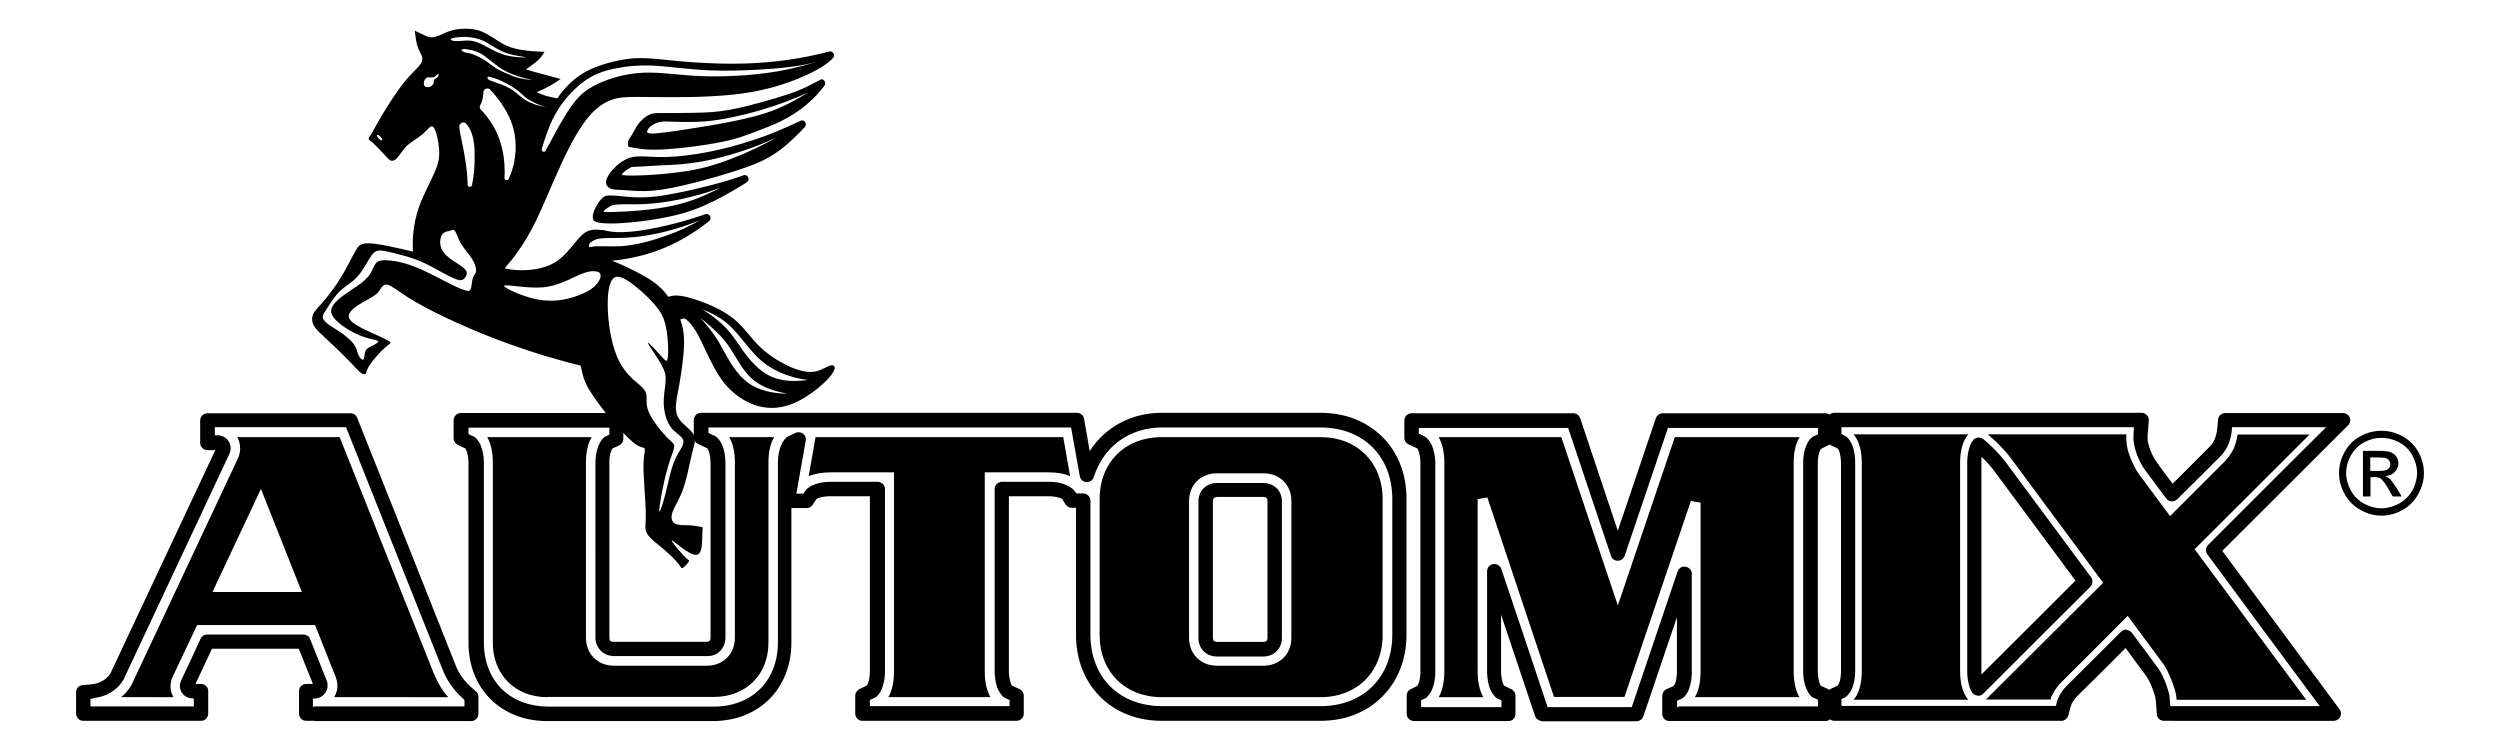
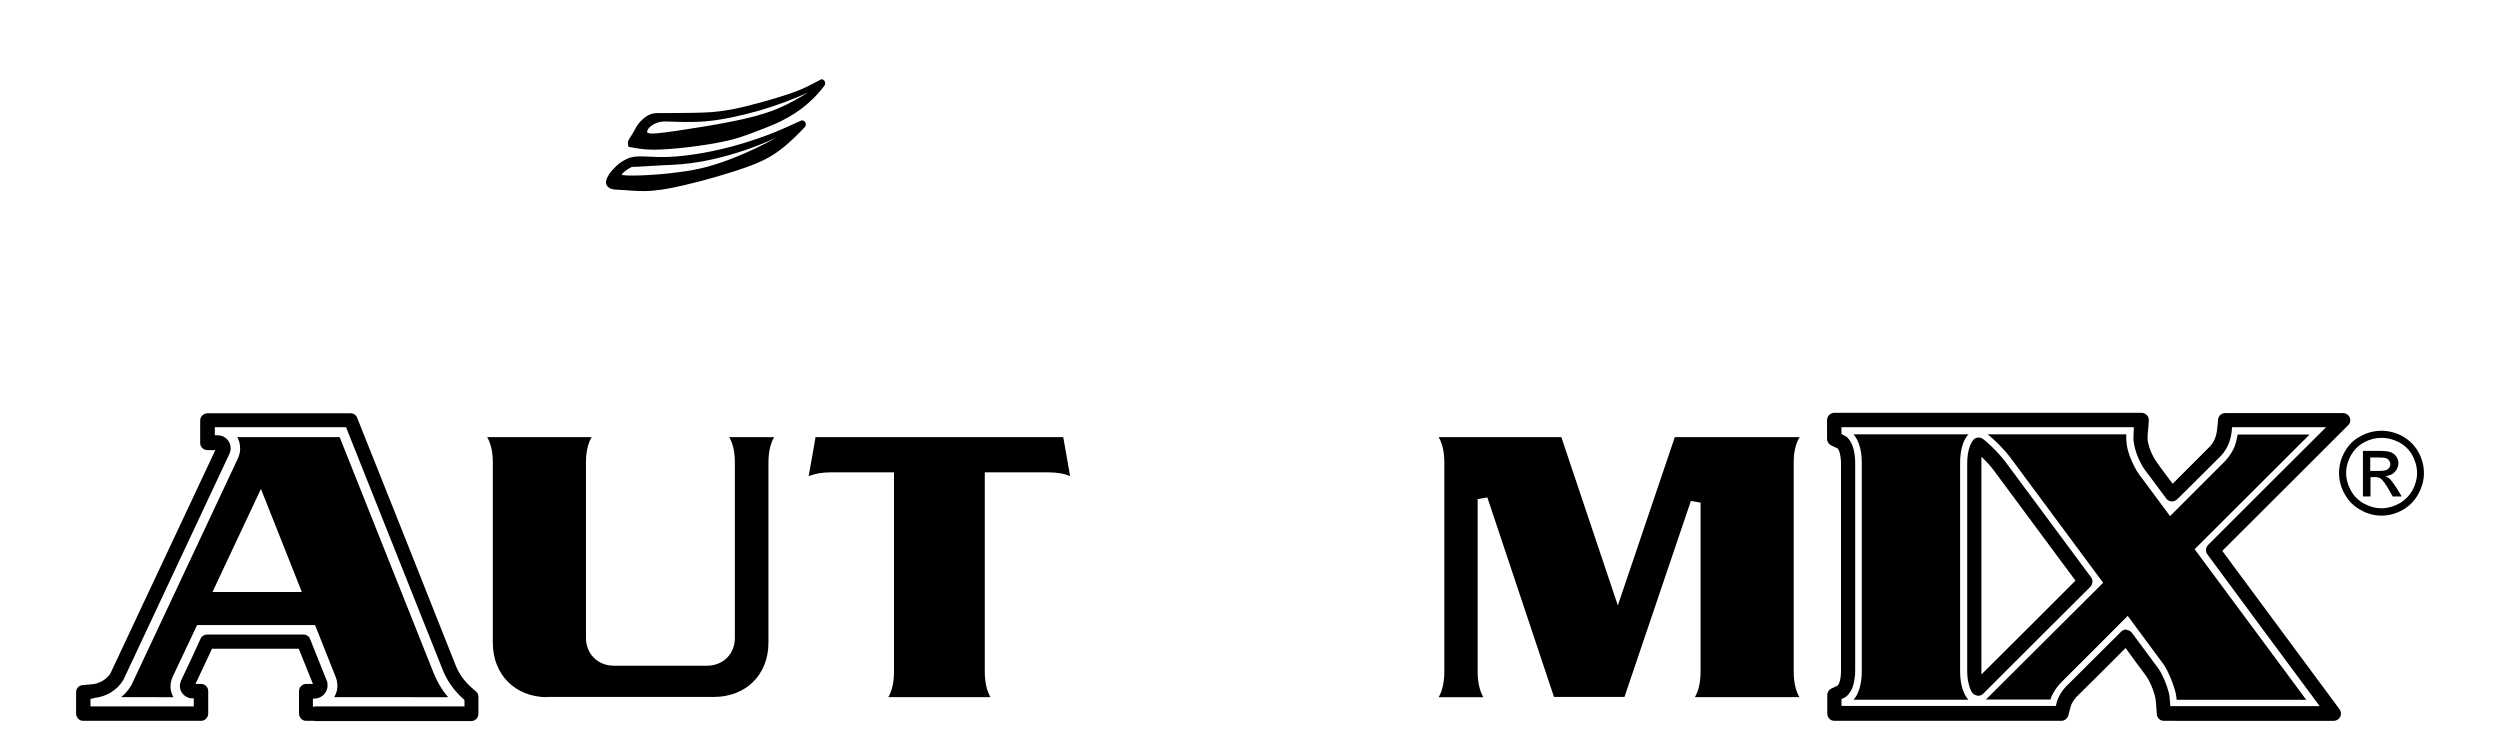
<svg xmlns="http://www.w3.org/2000/svg" version="1.1" id="Layer_1" x="0px" y="0px" width="200px" height="60px" viewBox="0 0 200 60" enable-background="new 0 0 200 60" xml:space="preserve">
  <g>
    <g>
      <path d="M173.943,57.665h-0.832c-0.303,0-0.549-0.228-0.567-0.53c-0.019-0.264-0.038-0.548-0.057-0.832    c-0.038-0.321-0.038-0.435-0.114-0.699c-0.113-0.436-0.378-1.078-0.643-1.475c-0.567-0.757-1.135-1.532-1.683-2.289    c-1.306,1.324-2.629,2.629-3.953,3.934c-0.132,0.151-0.245,0.322-0.34,0.492c-0.057,0.113-0.057,0.133-0.114,0.303    c-0.057,0.227-0.113,0.453-0.17,0.662c-0.075,0.246-0.303,0.435-0.548,0.435c-1.967,0-3.915,0-5.862,0c-0.209,0-0.436,0-0.662,0    H147.43c-0.246,0-0.473,0-0.681,0c-0.151,0-0.303-0.057-0.397-0.171c-0.113-0.113-0.17-0.246-0.17-0.396v-1.494    c0-0.227,0.132-0.436,0.34-0.529c0.171-0.076,0.341-0.151,0.511-0.246c0.02-0.037,0.057-0.094,0.095-0.17    c0.095-0.209,0.151-0.624,0.151-0.927v-8.358v-8.379c0-0.32-0.076-0.719-0.151-0.926c-0.038-0.095-0.075-0.151-0.113-0.189    c-0.17-0.075-0.341-0.17-0.511-0.246c-0.208-0.094-0.34-0.303-0.34-0.529v-1.494c0-0.15,0.057-0.303,0.17-0.416    c0.095-0.094,0.245-0.17,0.397-0.17h0.68h10.969h0.662h11.328h0.965c0.17,0,0.321,0.076,0.416,0.189    c0.113,0.113,0.17,0.264,0.151,0.435c-0.02,0.321-0.038,0.644-0.076,0.964c-0.019,0.171-0.019,0.284-0.019,0.397    c0,0.151,0,0.265,0.057,0.474c0.113,0.529,0.435,1.21,0.832,1.701l0.019,0.038c0.359,0.491,0.719,0.983,1.097,1.476    c1.003-1.003,2.005-2.005,3.007-3.008c0.303-0.32,0.492-0.794,0.549-1.323c0.038-0.265,0.057-0.529,0.075-0.794    c0.02-0.303,0.284-0.53,0.567-0.53h9.437c0.228,0,0.455,0.151,0.53,0.36c0.095,0.207,0.038,0.473-0.133,0.623    c-3.347,3.348-6.713,6.695-10.061,10.043c3.12,4.217,6.241,8.434,9.38,12.67c0.133,0.17,0.151,0.416,0.057,0.605    s-0.303,0.321-0.511,0.321H173.943L173.943,57.665z M164.903,57.098v-0.586V57.098z M170.142,50.402    c0.171,0.02,0.321,0.096,0.417,0.228c0.699,0.946,1.399,1.892,2.099,2.837l0.019,0.019c0.379,0.567,0.644,1.267,0.795,1.815l0,0    c0.095,0.341,0.113,0.586,0.132,0.908c0,0.094,0.02,0.189,0.02,0.283h0.303h11.648c-3.007-4.047-5.994-8.094-8.982-12.141    c-0.17-0.227-0.151-0.549,0.057-0.757c3.14-3.14,6.278-6.278,9.437-9.418h-7.526c0,0.095-0.019,0.189-0.019,0.284    c-0.076,0.699-0.322,1.438-0.87,2.004c-1.173,1.173-2.326,2.326-3.499,3.48c-0.113,0.113-0.283,0.17-0.453,0.17    c-0.171-0.02-0.322-0.095-0.417-0.227c-0.491-0.662-0.983-1.324-1.475-1.986c-0.549-0.662-0.889-1.456-1.059-2.156    c-0.058-0.264-0.095-0.491-0.095-0.737c0-0.151,0.019-0.321,0.019-0.491c0-0.113,0.019-0.227,0.019-0.341h-0.34h-11.328h-0.662    H147.41h-0.094v0.549c0.094,0.038,0.188,0.095,0.303,0.151l0.094,0.057c0.057,0.037,0.284,0.246,0.474,0.681    c0.15,0.416,0.227,0.89,0.227,1.343v8.359v8.358c0,0.454-0.076,0.945-0.227,1.361c-0.171,0.416-0.417,0.624-0.474,0.681    l-0.113,0.076c-0.095,0.037-0.189,0.094-0.283,0.132v0.549h0.094h10.969c0.208,0,0.436,0,0.662,0c1.815,0,3.612,0,5.428,0    c0.019-0.075,0.037-0.151,0.057-0.228v-0.019c0.038-0.171,0.095-0.321,0.189-0.491c0.132-0.284,0.321-0.549,0.548-0.795    c1.476-1.475,2.95-2.931,4.426-4.406c0.113-0.113,0.245-0.17,0.416-0.17h0.037V50.402z" />
-       <path d="M105.654,57.665H92.927c-1.967,0-3.706-0.7-4.916-1.929c-1.229-1.229-1.93-2.951-1.93-4.936V40.626h-0.34    c-0.189,0-0.379-0.095-0.473-0.246c-0.096-0.151-0.209-0.303-0.284-0.454l0,0c-0.038-0.02-0.095-0.076-0.208-0.094    c-0.208-0.076-0.567-0.133-0.87-0.133H80.71v14.032c0,0.303,0.076,0.7,0.151,0.927c0.038,0.094,0.076,0.151,0.095,0.189    c0.208,0.094,0.416,0.188,0.605,0.283c0.208,0.094,0.341,0.303,0.341,0.529v1.438c0,0.15-0.058,0.303-0.171,0.396    c-0.095,0.114-0.246,0.171-0.396,0.171h-12.35c-0.151,0-0.302-0.057-0.397-0.171c-0.113-0.113-0.17-0.246-0.17-0.396V55.66    c0-0.227,0.133-0.416,0.321-0.529c0.189-0.095,0.397-0.189,0.605-0.283c0.019-0.038,0.057-0.096,0.095-0.189    c0.095-0.209,0.151-0.605,0.151-0.927V39.699h-3.196c-0.303,0-0.681,0.057-0.889,0.133c-0.095,0.037-0.171,0.074-0.208,0.113    c-0.095,0.132-0.189,0.283-0.283,0.435c-0.114,0.171-0.284,0.265-0.474,0.265h-1.229v10.779c0,1.797-0.643,3.386-1.759,4.501    c-1.115,1.116-2.704,1.759-4.5,1.759H43.738c-1.796,0-3.385-0.643-4.5-1.759c-1.116-1.115-1.759-2.685-1.759-4.501v-14.43    c0-0.32-0.076-0.719-0.151-0.926c-0.038-0.095-0.076-0.151-0.095-0.189c-0.208-0.094-0.416-0.189-0.624-0.303    c-0.189-0.094-0.321-0.303-0.321-0.51v-1.438c0-0.152,0.057-0.303,0.17-0.416c0.113-0.095,0.246-0.171,0.397-0.171h0.774H48.6    h0.68c0.151,0,0.303,0.058,0.416,0.171c0.114,0.113,0.171,0.264,0.171,0.416v1.475c0,0.227-0.133,0.436-0.341,0.529    c-0.17,0.076-0.34,0.171-0.529,0.246c-0.019,0.038-0.057,0.095-0.095,0.189c-0.095,0.207-0.17,0.605-0.151,0.926v14.033    c0.02,0.246,0.076,0.303,0.321,0.32h7.451c0.228-0.018,0.303-0.074,0.321-0.32V36.994c0-0.32-0.075-0.719-0.15-0.926    c-0.038-0.095-0.076-0.151-0.095-0.189c-0.246-0.133-0.511-0.246-0.757-0.359c-0.208-0.094-0.34-0.303-0.34-0.529v-1.381    c0-0.15,0.075-0.303,0.17-0.416c0.113-0.094,0.265-0.17,0.416-0.17h0.908h6.202h0.927h22.032c0.283,0,0.529,0.208,0.567,0.473    c0.151,0.87,0.302,1.721,0.453,2.591c1.248-1.948,3.367-3.063,5.749-3.063h12.728c1.986,0,3.707,0.699,4.936,1.929    c1.229,1.21,1.93,2.95,1.93,4.917v10.912c0,1.967-0.7,3.707-1.93,4.936C109.361,56.965,107.641,57.665,105.654,57.665    L105.654,57.665z M86.648,39.473c0.151,0,0.303,0.057,0.416,0.17c0.095,0.113,0.17,0.246,0.17,0.396v10.762    c0.02,3.403,2.308,5.673,5.712,5.691h12.728c3.403-0.019,5.691-2.307,5.711-5.691V39.889c-0.02-3.385-2.308-5.674-5.711-5.693    H92.946c-2.554,0.02-4.634,1.457-5.446,3.973c-0.076,0.245-0.322,0.416-0.587,0.396s-0.491-0.208-0.529-0.473    c-0.227-1.305-0.473-2.591-0.7-3.896H64.125h-0.927h-6.202h-0.322v0.436c0.17,0.095,0.359,0.17,0.529,0.246l0.114,0.075    c0.057,0.057,0.283,0.246,0.473,0.681c0.17,0.416,0.227,0.889,0.246,1.343v14.032c0,0.397-0.151,0.775-0.416,1.06    c-0.265,0.283-0.662,0.435-1.06,0.415h-7.451c-0.396,0-0.775-0.15-1.059-0.435c-0.265-0.265-0.416-0.661-0.416-1.04V36.994    c0-0.453,0.076-0.945,0.246-1.342c0.17-0.397,0.34-0.586,0.473-0.682c0.019-0.019,0-0.019,0.094-0.057    c0.095-0.057,0.209-0.094,0.303-0.15v-0.549h-0.113H37.668h-0.188v0.511c0.132,0.057,0.265,0.132,0.396,0.188l0.114,0.057    c0.057,0.057,0.302,0.246,0.473,0.682c0.17,0.416,0.246,0.889,0.246,1.361v14.41c0.019,3.045,2.061,5.068,5.105,5.106h13.313    c3.045-0.019,5.087-2.062,5.106-5.106v-14.43c0-0.453,0.075-0.945,0.246-1.342c0.17-0.416,0.396-0.625,0.453-0.662l0.113-0.076    c0.189-0.094,0.397-0.188,0.605-0.283c0.189-0.094,0.416-0.057,0.587,0.057c0.17,0.133,0.265,0.34,0.227,0.549    c-0.246,1.418-0.511,2.836-0.757,4.255h0.567c0.057-0.075,0.113-0.171,0.17-0.246l0.076-0.095    c0.038-0.037,0.246-0.246,0.643-0.396c0.397-0.151,0.852-0.209,1.286-0.209h3.764c0.151,0,0.303,0.058,0.416,0.171    s0.17,0.265,0.17,0.397v14.618c0,0.454-0.075,0.927-0.246,1.361c-0.17,0.417-0.396,0.624-0.453,0.662l-0.133,0.075    c-0.132,0.057-0.246,0.113-0.378,0.17v0.492h11.177V56c-0.133-0.057-0.246-0.113-0.379-0.17l-0.113-0.075    c-0.057-0.038-0.283-0.265-0.473-0.681c-0.151-0.416-0.228-0.889-0.228-1.343V39.113c0-0.152,0.058-0.303,0.171-0.397    c0.113-0.113,0.265-0.171,0.416-0.171h3.764c0.435,0,0.889,0.058,1.267,0.209c0.397,0.15,0.624,0.359,0.662,0.396l0.075,0.076    c0.058,0.076,0.113,0.17,0.171,0.246H86.648L86.648,39.473z M86.951,38.016l0.567-0.094L86.951,38.016z M101.078,52.521h-3.726    c-0.397,0-0.795-0.152-1.06-0.416c-0.265-0.266-0.416-0.662-0.416-1.06v-10.95c0-0.396,0.151-0.775,0.416-1.039    c0.265-0.266,0.662-0.416,1.06-0.416h3.726c0.397,0,0.775,0.15,1.059,0.416c0.265,0.264,0.416,0.661,0.416,1.039v10.95    c0,0.397-0.151,0.775-0.416,1.04C101.872,52.369,101.476,52.521,101.078,52.521L101.078,52.521z M97.031,40.077v10.95    c0.019,0.246,0.075,0.303,0.321,0.32h3.726c0.245-0.018,0.303-0.074,0.321-0.32v-10.95c-0.019-0.228-0.076-0.303-0.321-0.321    h-3.726C97.125,39.793,97.05,39.85,97.031,40.077" />
-       <path d="M122.807,57.287c-0.907-2.705-1.815-5.409-2.723-8.113v4.576c0,0.303,0.076,0.699,0.151,0.928    c0.038,0.094,0.075,0.15,0.113,0.188c0.189,0.095,0.378,0.188,0.548,0.265c0.209,0.094,0.341,0.303,0.341,0.529v1.456    c0,0.303-0.246,0.567-0.548,0.567c-0.246,0-0.492,0-0.719,0h-6.185c-0.227,0-0.454,0-0.699,0    c-0.303-0.019-0.549-0.265-0.549-0.567v-1.475c0-0.228,0.113-0.417,0.321-0.511c0.189-0.095,0.379-0.17,0.529-0.265    c0.02-0.038,0.058-0.095,0.095-0.171c0.095-0.207,0.151-0.623,0.151-0.926v-8.378v-8.397c0-0.32-0.075-0.719-0.151-0.926    c-0.037-0.095-0.075-0.151-0.095-0.189c-0.245-0.113-0.491-0.227-0.718-0.34c-0.208-0.096-0.322-0.303-0.322-0.512v-1.38    c0-0.151,0.058-0.303,0.171-0.416c0.113-0.095,0.245-0.17,0.416-0.17h0.87h12.065c0.245,0,0.473,0.17,0.548,0.397    c1.003,3.006,2.005,5.994,3.007,9.001c1.021-3.007,2.023-5.995,3.045-9.001c0.076-0.228,0.303-0.397,0.549-0.397h12.254h0.738    c0.15,0,0.302,0.057,0.415,0.17c0.114,0.113,0.171,0.265,0.171,0.416v1.456c0,0.208-0.113,0.416-0.321,0.511    s-0.417,0.208-0.605,0.303c-0.019,0.038-0.057,0.095-0.095,0.188c-0.095,0.209-0.151,0.605-0.151,0.908v8.359v8.377    c0,0.303,0.075,0.699,0.151,0.928c0.038,0.094,0.076,0.15,0.095,0.188c0.208,0.095,0.397,0.188,0.586,0.265l-0.245,0.529    l0.245-0.529c0.208,0.094,0.341,0.303,0.341,0.529v1.456c0,0.303-0.246,0.567-0.549,0.567c-0.265,0-0.511,0-0.757,0h-10.987    c-0.246,0-0.511,0-0.775,0c-0.303,0-0.548-0.265-0.548-0.567V55.66c0-0.227,0.132-0.436,0.34-0.529    c0.189-0.076,0.397-0.17,0.587-0.265c0.019-0.038,0.057-0.095,0.094-0.171c0.095-0.207,0.152-0.623,0.152-0.926v-4.389    c-0.89,2.648-1.797,5.277-2.686,7.925c-0.076,0.228-0.303,0.397-0.549,0.397h-7.546C123.109,57.665,122.883,57.514,122.807,57.287     M134.286,56.512h10.987h0.17v-0.53c-0.113-0.057-0.227-0.113-0.358-0.151l-0.133-0.075c-0.057-0.038-0.284-0.265-0.454-0.681    s-0.245-0.908-0.245-1.361v-8.378v-8.341c0-0.453,0.075-0.945,0.245-1.342c0.17-0.416,0.397-0.625,0.454-0.662l0.113-0.076    c0.133-0.057,0.246-0.113,0.378-0.17v-0.51h-0.17h-11.838c-1.154,3.422-2.308,6.826-3.461,10.23    c-0.076,0.227-0.303,0.396-0.549,0.396s-0.473-0.15-0.548-0.396c-1.135-3.404-2.289-6.827-3.424-10.23h-11.648h-0.303v0.453    c0.17,0.076,0.321,0.151,0.491,0.246l0.113,0.075c0.057,0.058,0.284,0.246,0.474,0.681c0.15,0.416,0.245,0.889,0.245,1.344v8.358    v8.378c0,0.453-0.075,0.945-0.245,1.361c-0.171,0.416-0.417,0.624-0.474,0.681l-0.095,0.057c-0.113,0.057-0.207,0.095-0.321,0.151    v0.549h0.114h6.184h0.132v-0.529c-0.113-0.058-0.207-0.114-0.321-0.152l-0.113-0.075c-0.057-0.038-0.283-0.265-0.473-0.681    c-0.17-0.416-0.228-0.889-0.246-1.343v-8.095c0-0.283,0.208-0.529,0.492-0.566c0.283-0.038,0.548,0.113,0.643,0.378    c1.248,3.688,2.478,7.376,3.707,11.063h6.732c1.229-3.612,2.439-7.225,3.669-10.855c0.094-0.265,0.359-0.435,0.643-0.378    s0.492,0.283,0.492,0.567v7.886c0,0.454-0.076,0.946-0.228,1.361c-0.17,0.397-0.359,0.587-0.473,0.681    c-0.019,0.02-0.019,0.02-0.095,0.057l0,0l0,0c-0.132,0.057-0.246,0.113-0.378,0.17v0.512h0.113V56.512z" />
      <path d="M71.065,55.773c0.303-0.51,0.454-1.229,0.454-2.042V37.789h-5.105c-0.662,0-1.249,0.113-1.722,0.303    c0.133-0.756,0.416-2.288,0.549-3.121H85.06l0.549,3.121c-0.473-0.208-1.06-0.303-1.721-0.303h-5.106v15.942    c0,0.813,0.151,1.513,0.454,2.042H71.065z" />
      <path d="M43.777,55.773c-2.554,0-4.351-1.796-4.351-4.35v-14.43c0-0.813-0.151-1.512-0.453-2.023h8.358    c-0.303,0.512-0.454,1.211-0.454,2.023v14.033c0,1.285,0.946,2.23,2.231,2.23h7.451c1.286,0,2.231-0.926,2.231-2.23V36.994    c0-0.813-0.151-1.512-0.454-2.023h3.594c-0.303,0.512-0.454,1.211-0.454,2.023v14.411c0,2.572-1.796,4.35-4.368,4.35H43.777    V55.773z" />
      <path d="M158.171,55.642c-0.17-0.019-0.321-0.114-0.416-0.265c-0.057-0.096-0.113-0.189-0.151-0.303    c-0.15-0.416-0.227-0.889-0.227-1.343v-8.358v-8.379c0-0.453,0.076-0.945,0.227-1.342c0.076-0.189,0.151-0.322,0.228-0.416    c0.095-0.133,0.227-0.209,0.378-0.228s0.303,0.019,0.435,0.114c0.133,0.094,0.228,0.188,0.359,0.303    c0.436,0.378,0.965,0.926,1.381,1.455c2.308,3.102,4.596,6.203,6.902,9.305c0.171,0.227,0.133,0.549-0.057,0.757    c-2.855,2.855-5.729,5.692-8.566,8.548c-0.113,0.113-0.246,0.17-0.416,0.17C158.209,55.66,158.19,55.66,158.171,55.642     M158.229,55.074l0.491-0.303L158.229,55.074z M158.512,36.994v8.359v8.359c0,0.075,0,0.17,0,0.245    c2.516-2.496,5.03-5.011,7.526-7.508c-2.212-2.969-4.388-5.938-6.6-8.907c-0.265-0.34-0.605-0.699-0.908-1.002    C158.512,36.711,158.512,36.862,158.512,36.994" />
      <path d="M135.591,55.773c0.303-0.51,0.454-1.229,0.454-2.042V40.209l-0.775-0.132l-5.313,15.678h-5.637l-5.333-15.962    l-0.775,0.133v13.806c0,0.813,0.152,1.513,0.454,2.042h-3.573c0.302-0.51,0.453-1.229,0.453-2.042V36.994    c0-0.813-0.151-1.512-0.453-2.023h9.814l4.52,13.465c0,0,3.158-9.322,4.558-13.465h9.985c-0.321,0.512-0.473,1.211-0.473,2.023    v16.737c0,0.813,0.151,1.513,0.454,2.042H135.591L135.591,55.773z" />
-       <path d="M92.927,55.773c-2.912,0-4.954-2.042-4.954-4.955V39.907c0-2.913,2.042-4.937,4.954-4.937h12.728    c2.912,0,4.955,2.043,4.955,4.937v10.911c0,2.913-2.043,4.955-4.955,4.955H92.927z M97.353,37.865    c-1.286,0-2.231,0.926-2.231,2.212v10.95c0,1.285,0.927,2.23,2.231,2.23h3.726c1.286,0,2.231-0.926,2.231-2.23v-10.95    c0-1.286-0.927-2.212-2.231-2.212H97.353z" />
      <path d="M25.168,57.665h-0.681c-0.151,0-0.303-0.057-0.397-0.171c-0.113-0.113-0.17-0.264-0.17-0.416v-1.797    c0-0.15,0.057-0.302,0.17-0.396c0.114-0.113,0.246-0.17,0.397-0.17h0.548c-0.378-0.945-0.756-1.891-1.135-2.818h-6.939    c-0.436,0.946-0.889,1.892-1.324,2.818h0.454c0.151,0,0.302,0.057,0.396,0.17c0.114,0.113,0.17,0.246,0.17,0.396v1.797    c0,0.152-0.056,0.303-0.17,0.416c-0.113,0.114-0.245,0.171-0.396,0.171H15.41H6.654c-0.152,0-0.303-0.057-0.397-0.171    c-0.113-0.113-0.17-0.264-0.17-0.416v-1.701c0-0.303,0.227-0.549,0.51-0.567c0.284-0.019,0.549-0.058,0.813-0.075l0.057,0.566    L7.41,54.734c0.567-0.057,1.135-0.398,1.419-0.852c2.799-5.957,5.598-11.914,8.396-17.871h-0.624c-0.151,0-0.303-0.057-0.416-0.17    s-0.171-0.246-0.171-0.398v-1.796c0-0.151,0.058-0.303,0.171-0.416c0.113-0.095,0.245-0.17,0.416-0.17h0.794h10.646    c0.246,0,0.454,0.151,0.53,0.358c2.629,6.563,5.238,13.145,7.848,19.725c0.284,0.757,0.757,1.4,1.381,1.93l0.019,0.019    c0.075,0.075,0.151,0.132,0.265,0.228c0.133,0.113,0.189,0.264,0.189,0.435v1.343c0,0.15-0.057,0.303-0.17,0.416    s-0.246,0.17-0.416,0.17h-0.852H25.168V57.665z M25.168,56.512h11.706h0.284V56c-0.02-0.019-0.058-0.037-0.076-0.075    c-0.737-0.644-1.324-1.456-1.683-2.382c-2.572-6.449-5.145-12.917-7.716-19.366h-10.27h-0.227v0.644h0.227    c0.284,0,0.549,0.113,0.738,0.303c0.188,0.188,0.302,0.453,0.302,0.737c0,0.151-0.037,0.302-0.094,0.435    c-2.818,6.014-5.655,12.047-8.473,18.061l-0.019,0.037c-0.492,0.832-1.381,1.344-2.308,1.438    c-0.132,0.057-0.227,0.076-0.321,0.076v0.605h8.17h0.094v-0.644H15.41c-0.095,0-0.246,0-0.436-0.095    c-0.341-0.15-0.586-0.51-0.586-0.889c0-0.15,0.038-0.303,0.095-0.436c0.529-1.115,1.059-2.23,1.569-3.365    c0.095-0.208,0.303-0.322,0.529-0.322h7.697c0.245,0,0.454,0.152,0.529,0.359c0.435,1.098,0.889,2.213,1.324,3.311    c0.057,0.132,0.075,0.264,0.075,0.416c0,0.416-0.283,0.832-0.681,0.964c-0.133,0.057-0.284,0.075-0.378,0.075h-0.114v0.644h0.133    V56.512z" />
      <path d="M26.737,55.773c0.038-0.075,0.076-0.15,0.113-0.227c0.189-0.436,0.189-0.927,0-1.399l-1.645-4.142h-9.438l-1.947,4.123    c-0.265,0.566-0.228,1.172,0.057,1.645H9.68c0.095-0.075,0.189-0.15,0.265-0.227c0.284-0.283,0.454-0.549,0.586-0.775    l8.511-18.117c0.113-0.265,0.17-0.511,0.17-0.756c0-0.341-0.075-0.644-0.227-0.928h8.188l7.526,18.893    c0.283,0.7,0.662,1.344,1.153,1.91H26.737z M16.998,47.358h7.148l-3.271-8.245L16.998,47.358z" />
      <path d="M190.528,34.461c0.567,0,1.135,0.15,1.664,0.435c0.549,0.303,0.965,0.719,1.268,1.248    c0.303,0.549,0.453,1.097,0.453,1.702c0,0.586-0.15,1.135-0.453,1.684c-0.303,0.548-0.719,0.965-1.249,1.267    c-0.548,0.303-1.097,0.454-1.683,0.454s-1.153-0.151-1.683-0.454c-0.549-0.302-0.965-0.719-1.268-1.267    c-0.303-0.529-0.454-1.098-0.454-1.684c0-0.605,0.151-1.172,0.454-1.702c0.303-0.548,0.719-0.964,1.268-1.248    C189.394,34.594,189.961,34.461,190.528,34.461 M190.528,35.027c-0.473,0-0.945,0.113-1.399,0.359s-0.794,0.587-1.059,1.041    c-0.246,0.453-0.379,0.926-0.379,1.418c0,0.473,0.133,0.945,0.379,1.399c0.245,0.454,0.604,0.794,1.04,1.04    c0.454,0.246,0.927,0.379,1.418,0.379c0.473,0,0.945-0.133,1.399-0.379s0.795-0.605,1.06-1.04    c0.245-0.454,0.378-0.927,0.378-1.399c0-0.492-0.133-0.965-0.378-1.418c-0.246-0.454-0.605-0.795-1.06-1.041    C191.455,35.141,191.001,35.027,190.528,35.027" />
      <path d="M189.034,39.718v-3.649h1.268c0.435,0,0.737,0.037,0.927,0.094c0.188,0.076,0.359,0.189,0.473,0.359    c0.113,0.171,0.17,0.341,0.17,0.529c0,0.266-0.095,0.492-0.283,0.7c-0.189,0.208-0.436,0.303-0.757,0.341    c0.133,0.057,0.227,0.113,0.321,0.189c0.151,0.15,0.321,0.378,0.549,0.719c0.151,0.245,0.283,0.473,0.435,0.718h-0.719    c-0.113-0.188-0.208-0.378-0.321-0.567c-0.265-0.453-0.473-0.737-0.624-0.851c-0.113-0.095-0.265-0.132-0.473-0.132h-0.359v1.55    H189.034z M189.621,37.676h0.718c0.36,0,0.587-0.057,0.7-0.151s0.189-0.228,0.189-0.397c0-0.094-0.038-0.189-0.095-0.283    c-0.057-0.076-0.133-0.151-0.246-0.189c-0.113-0.037-0.303-0.057-0.586-0.057h-0.681V37.676z" />
      <path d="M174.132,55.981c-0.019-0.245-0.057-0.491-0.15-0.813c-0.151-0.51-0.454-1.342-0.87-1.985l-2.894-3.915    c0,0-3.877,3.896-5.333,5.334c-0.246,0.246-0.492,0.586-0.662,0.908c-0.095,0.17-0.151,0.302-0.189,0.453h-5.162l9.38-9.342    l-7.47-10.08c-0.436-0.567-1.041-1.172-1.456-1.532c-0.114-0.095-0.228-0.188-0.322-0.265h11.102c-0.02,0.34,0,0.699,0.095,1.154    c0.15,0.623,0.548,1.626,1.172,2.383l2.231,3.006l4.406-4.406c0.246-0.264,0.492-0.605,0.662-0.945    c0.113-0.227,0.17-0.416,0.228-0.643c0.037-0.17,0.075-0.359,0.113-0.529h5.749l-9.191,9.172c0,0,5.995,8.094,8.927,12.046    H174.132L174.132,55.981z" />
      <path d="M148.28,55.981c0.416-0.454,0.662-1.267,0.662-2.25V36.994c0-0.982-0.246-1.777-0.662-2.25h9.191    c-0.416,0.454-0.662,1.268-0.662,2.25v16.737c0,0.983,0.246,1.796,0.662,2.25H148.28z" />
-       <path d="M59.852,14.168c0.075,0.152,0.037,0.322-0.095,0.397c-0.02,0.019-0.038,0.038-0.075,0.057    c-0.587,0.378-1.551,0.946-2.479,1.418c-1.059,0.529-2.061,0.927-3.385,1.229c-1.494,0.341-3.348,0.567-4.596,0.605    c-0.718,0.019-1.229-0.019-1.512-0.113c-0.133-0.038-0.209-0.095-0.246-0.189c-0.058-0.132-0.058-0.321,0.019-0.567    c0.038-0.151,0.113-0.303,0.208-0.473c0.133-0.246,0.284-0.492,0.435-0.624c0.171-0.189,0.321-0.265,0.567-0.265    c0.436-0.038,1.191,0.094,1.948,0.132c1.002,0.057,2.005-0.038,3.347-0.303c1.722-0.321,3.99-0.908,5.258-1.362    c0.057-0.038,0.132-0.057,0.189-0.076C59.605,13.961,59.757,14.018,59.852,14.168 M53.818,16.457    c1.476-0.322,2.61-0.813,3.82-1.437c-1.305,0.491-2.78,0.87-4.028,1.078c-1.04,0.17-1.91,0.246-2.799,0.246    c-0.7,0-1.399-0.019-1.759,0.057c-0.151,0.038-0.246,0.095-0.34,0.17c-0.113,0.076-0.266,0.151-0.379,0.265    c-0.019,0.019-0.037,0.076-0.037,0.076c0,0.019,0.019,0.038,0.057,0.038c0.113,0.038,0.416,0.019,0.889,0    C50.301,16.93,52.249,16.798,53.818,16.457" />
      <path d="M64.409,9.763c0.095,0.132,0.075,0.284-0.02,0.397c-0.529,0.567-1.059,1.078-1.531,1.475    c-0.927,0.775-1.646,1.172-2.78,1.607c-1.513,0.567-3.744,1.21-5.409,1.589c-1.229,0.283-2.136,0.435-3.044,0.454    c-0.737,0.019-1.476-0.076-2.005-0.095c-0.321-0.019-0.567-0.019-0.756-0.094c-0.133-0.057-0.246-0.151-0.322-0.265    c-0.057-0.095-0.075-0.208-0.057-0.341c0.02-0.17,0.133-0.359,0.228-0.529c0.113-0.17,0.227-0.322,0.378-0.454    c0.245-0.303,0.586-0.548,0.907-0.718c0.266-0.152,0.53-0.227,0.87-0.265c0.473-0.038,1.116,0.019,1.797,0.038    c0.908,0.019,1.91-0.057,3.083-0.246c1.569-0.246,3.441-0.7,5.446-1.437c0.927-0.341,1.872-0.756,2.836-1.21    C64.163,9.592,64.314,9.63,64.409,9.763 M58.679,12.637c1.191-0.472,2.364-1.021,3.479-1.664    c-1.891,0.927-4.236,1.626-6.014,1.948c-1.267,0.227-2.231,0.265-3.177,0.302c-0.833,0.038-1.627,0.113-2.439,0.132    c-0.133,0.076-0.228,0.133-0.379,0.227c-0.151,0.114-0.378,0.284-0.396,0.359c-0.02,0.057,0.037,0.076,0.151,0.076    c0.548,0.076,2.686,0,4.425-0.246C56.068,13.564,57.374,13.147,58.679,12.637" />
      <path d="M65.94,6.453c0.095,0.114,0.095,0.265,0.02,0.397c-0.359,0.473-0.757,0.908-1.173,1.286    c-0.719,0.662-1.532,1.172-2.364,1.588c-0.757,0.359-1.551,0.643-2.231,0.908c-0.681,0.246-1.248,0.473-2.25,0.681    c-1.569,0.341-4.18,0.662-5.654,0.662c-0.87,0-1.343-0.113-2.005-0.227c-0.038-0.151-0.076-0.302-0.038-0.435    c0.038-0.151,0.151-0.283,0.246-0.435c0.113-0.17,0.227-0.397,0.341-0.586c0.227-0.473,0.699-0.908,1.077-1.097    c0.303-0.151,0.53-0.151,0.927-0.151c0.662,0,1.74,0,2.667-0.019c0.964-0.019,1.759-0.038,2.894-0.246    c1.456-0.265,3.46-0.851,4.671-1.248c0.832-0.284,1.286-0.473,2.099-0.908c0.133-0.057,0.246-0.133,0.397-0.208    C65.695,6.302,65.846,6.321,65.94,6.453 M61.194,9.063c1.437-0.454,2.363-1.021,3.46-1.664c-1.248,0.567-2.533,1.04-3.877,1.437    c-1.399,0.397-2.893,0.737-4.292,0.87c-1.173,0.095-2.288,0.038-3.007,0.019c-0.379-0.019-0.644,0-0.908,0.095    c-0.227,0.076-0.473,0.227-0.662,0.416c-0.057,0.095-0.17,0.246-0.132,0.34c0.075,0.208,1.04,0.076,2.25-0.095    C56.221,10.141,59.208,9.706,61.194,9.063" />
-       <path d="M55.993,17.611c-1.664,0.719-3.706,1.21-5.257,1.361c-1.021,0.095-1.815,0.057-2.346,0.076    c-0.302,0.019-0.529,0.038-0.737,0.114c-0.17,0.075-0.341,0.17-0.473,0.283c-0.038,0.095-0.095,0.246-0.057,0.303    s0.132,0,0.303-0.019c0.454-0.076,1.38,0.019,2.326-0.038c1.21-0.094,2.478-0.454,3.574-0.851    C54.311,18.5,55.161,18.103,55.993,17.611 M50.812,18.5c1.438-0.17,3.556-0.643,5.617-1.362c0.15-0.057,0.302,0,0.378,0.151    c0.075,0.132,0.057,0.303-0.076,0.397c-0.604,0.473-1.21,0.908-1.872,1.286c-1.153,0.681-2.383,1.191-3.706,1.513    c-0.7,0.17-1.438,0.302-2.194,0.378c0.624,0.227,1.191,0.51,1.816,0.813c0.681,0.359,1.437,0.737,2.061,1.343    c0.228,0.208,0.435,0.454,0.624,0.718c0.246-0.057,0.454-0.113,0.738-0.095c0.435,0.02,1.04,0.17,1.721,0.417    c0.926,0.321,2.004,0.813,2.817,1.475c0.795,0.662,1.324,1.513,2.08,2.231c0.775,0.738,1.778,1.343,2.686,1.702    c0.699,0.265,1.343,0.378,1.91,0.208c0.454-0.132,0.851-0.435,1.116-0.454c0.132-0.019,0.207,0.057,0.246,0.151    c0.037,0.17-0.133,0.492-0.455,0.851c-0.623,0.699-1.814,1.646-2.969,2.1c-1.021,0.396-2.004,0.396-2.931,0.094    c-0.927-0.321-1.778-0.926-2.459-1.74c-0.662-0.832-1.135-1.853-1.551-2.723c-0.321-0.7-0.605-1.305-0.964-1.796    c-0.246-0.359-0.53-0.643-0.719-0.681c-0.095-0.019-0.171,0.038-0.246,0.057c-0.019,0.019-0.038,0.019-0.057,0.019    c0.208,0.567,0.303,1.116,0.303,1.816c0,1.04-0.208,2.402-0.397,3.479c-0.151,0.813-0.303,1.456-0.246,1.967    c0.038,0.378,0.171,0.661,0.454,0.964c0.321,0.341,0.813,0.662,0.983,1.06c0.17,0.378,0,0.813-0.151,1.399    c-0.227,0.908-0.435,2.213-0.832,3.178c-0.303,0.756-0.719,1.305-0.794,1.777c-0.057,0.283,0.019,0.548,0.227,0.681    c0.265,0.17,0.775,0.132,1.191,0.151c0.378,0.019,0.681,0.094,1.04,0.15c0.02,0.228-0.019,0.36-0.019,0.7    c-0.019,0.511,0.019,1.476-0.473,1.513c-0.587,0.057-1.892-1.21-1.967-1.152c-0.076,0.057,0.945,1.266,1.286,1.531    c0.094,0.075,0.132,0.075,0.094,0.133c-0.057,0.113-0.378,0.491-0.529,0.548c-0.075,0.019-0.095-0.019-0.151-0.113    c-0.151-0.246-0.604-0.757-1.134-1.21c-0.587-0.53-1.306-1.003-1.552-1.457c-0.208-0.359-0.094-0.719-0.094-1.361    c0.019-1.191-0.246-3.348-0.171-4.501c0.038-0.511,0.151-0.813,0.076-0.927c-0.057-0.094-0.228-0.057-0.529-0.227    c-0.946-0.529-3.102-3.121-3.934-4.52c-0.474-0.814-0.492-1.249-0.662-1.892c-0.586-0.132-1.041-0.246-1.74-0.454    c-1.248-0.34-3.253-0.964-5.428-1.815c-2.458-0.964-5.087-2.194-6.656-3.196c-0.794-0.511-1.286-0.927-1.627-1.002    c-0.151-0.038-0.265,0.019-0.378,0.114c-0.132,0.132-0.227,0.34-0.378,0.51c-0.189,0.208-0.454,0.359-0.813,0.567    c-0.473,0.246-1.116,0.624-1.381,0.965c-0.15,0.208-0.188,0.397-0.075,0.586c0.17,0.322,0.737,0.624,1.456,0.964    c0.775,0.359,1.739,0.757,1.815,0.927c0.038,0.057-0.076,0.095-0.227,0.227c-0.454,0.34-1.361,1.342-1.607,1.872    c-0.113,0.227-0.095,0.378-0.171,0.416c-0.075,0.038-0.188,0.019-0.302-0.057c-0.228-0.132-0.416-0.378-0.757-0.737    c-0.567-0.605-1.513-1.513-2.175-2.119c-0.454-0.416-0.757-0.7-0.927-1.021c-0.113-0.246-0.132-0.511-0.057-0.756    c0.113-0.322,0.416-0.624,0.775-1.021c0.491-0.567,1.078-1.323,1.569-2.156c0.473-0.794,0.87-1.645,1.154-2.099    c0.132-0.227,0.227-0.34,0.416-0.416c0.227-0.095,0.586-0.095,1.04-0.038c0.643,0.076,1.513,0.265,2.08,0.397    c0.397,0.095,0.662,0.151,0.983,0.227c-0.02-0.454-0.02-0.87,0.019-1.362c0.057-0.643,0.189-1.437,0.492-2.269    c0.34-0.946,0.907-1.967,1.248-2.761c0.265-0.605,0.378-1.078,0.341-1.74c-0.039-0.662-0.228-1.532-0.436-1.796    c-0.075-0.095-0.151-0.114-0.227-0.076c-0.171,0.076-0.397,0.397-0.7,0.643c-0.378,0.321-0.832,0.548-1.21,0.889    c-0.341,0.321-0.567,0.756-0.813,1.002c-0.132,0.151-0.265,0.208-0.397,0.208c-0.132,0-0.245-0.114-0.435-0.322    c-0.341-0.359-0.945-1.021-1.248-1.248c-0.113-0.095-0.171-0.114-0.171-0.189c0-0.075,0.076-0.208,0.152-0.283    c0.869-1.589,1.967-3.423,2.95-4.558c0.586-0.662,1.135-1.078,1.19-1.475c0.038-0.284-0.188-0.567-0.321-0.908    c-0.17-0.416-0.227-0.945-0.283-1.437c0.208,0.132,0.435,0.208,0.662,0.321c0.227,0.114,0.435,0.227,0.699,0.227    c0.341-0.019,0.775-0.227,1.135-0.397c0.341-0.132,0.624-0.227,1.002-0.265c0.474-0.057,1.097-0.057,1.702,0.132    c0.662,0.246,1.286,0.718,1.797,1.021c0.454,0.246,0.813,0.378,1.456,0.492c0.511,0.095,1.191,0.151,1.929,0.17    c-0.151,0.227-0.227,0.397-0.491,0.643C42.85,4.997,42.49,5.28,42.074,5.545c0.454,0.151,0.852,0.265,1.381,0.397    c0.397,0.114,0.889,0.246,1.399,0.378c-0.265,0.189-0.511,0.34-0.832,0.529c-0.303,0.17-0.681,0.359-1.078,0.529    c0.228,0.095,0.359,0.17,0.662,0.265c0.246,0.076,0.586,0.151,0.983,0.227c0.208-0.321,0.416-0.586,0.699-0.889    c0.379-0.416,0.908-0.889,1.646-1.286c0.946-0.492,2.251-0.851,3.31-0.983c0.889-0.114,1.589-0.057,2.439,0.019    c1.116,0.113,2.478,0.265,4.028,0.321c1.929,0.094,4.123,0.057,6.316-0.265c1.116-0.152,2.213-0.378,3.31-0.662    c0.132-0.038,0.265,0.019,0.341,0.151c0.075,0.113,0.056,0.265-0.038,0.359c-0.113,0.114-0.227,0.246-0.379,0.36    c-0.851,0.681-2.666,1.513-4.5,2.004c-2.062,0.567-4.198,0.7-6.203,0.756c-1.74,0.038-3.404,0-4.634,0    c-0.832,0-1.456,0.019-2.08,0.265c-0.662,0.246-1.323,0.756-1.967,1.588c-0.927,1.21-1.815,3.101-2.496,4.671    c-0.586,1.305-1.021,2.402-1.513,3.404c-0.436,0.889-0.927,1.74-1.476,2.496c-0.321,0.454-0.661,0.87-1.021,1.286    c0.396,0.095,0.719,0.132,1.21,0.151c0.756,0.019,1.91-0.076,2.817-0.624c0.908-0.549,1.551-1.589,2.062-2.099    c0.303-0.303,0.549-0.435,0.851-0.492c0.303-0.057,0.644-0.019,1.021,0.019C48.921,18.575,49.64,18.632,50.812,18.5 M65.298,4.959    c-0.473,0.113-0.832,0.208-1.418,0.303c-0.927,0.151-2.384,0.284-3.802,0.34c-1.513,0.076-2.988,0.076-4.368-0.038    C54.462,5.47,53.289,5.3,52.174,5.243C51.152,5.205,50.169,5.28,49.28,5.47c-0.833,0.151-1.569,0.397-2.308,0.87    c-0.87,0.567-1.74,1.475-2.364,2.478c-0.586,0.946-0.927,1.985-1.267,3.083c-0.019,0.095,0.019,0.17,0.095,0.227    c0.095,0.038,0.188,0,0.227-0.094c0.075-0.17,0.17-0.341,0.303-0.549c0.396-0.756,1.097-2.081,1.74-2.988    c0.529-0.738,1.002-1.192,1.739-1.589c0.908-0.51,2.213-0.927,3.518-1.059c1.418-0.132,2.837,0.095,4.463,0.208    c1.835,0.113,3.915,0.038,5.674-0.189C62.631,5.678,63.917,5.375,65.298,4.959 M61.439,29.998c0.965,0.53,2.118,0.548,3.178,0.397    c-1.135-0.133-2.346-0.549-3.234-1.173c-0.756-0.511-1.285-1.172-1.796-1.796c-0.492-0.605-0.946-1.191-1.532-1.646    c-0.567-0.454-1.229-0.794-1.891-1.04c0.718,0.416,1.437,1.002,1.929,1.513c0.416,0.435,0.643,0.813,1.04,1.343    C59.644,28.39,60.456,29.468,61.439,29.998 M63.01,31.492c-1.021-0.171-2.1-0.512-2.875-1.211    c-0.813-0.738-1.286-1.834-1.929-2.723c-0.624-0.851-1.419-1.513-2.213-2.156c0.454,0.473,0.927,1.059,1.249,1.55    c0.283,0.417,0.472,0.776,0.736,1.267c0.397,0.7,0.965,1.721,1.816,2.364C60.702,31.265,61.912,31.492,63.01,31.492     M54.613,35.633c0.095-0.227,0.095-0.416-0.038-0.586c-0.171-0.246-0.587-0.436-0.889-0.852c-0.359-0.453-0.567-1.19-0.587-1.91    c-0.019-0.68,0.133-1.342,0.151-1.853c0.019-0.378-0.019-0.662-0.303-1.191c-0.378-0.7-1.21-1.834-1.115-1.834    c0.075,0,0.775,0.756,1.135,1.154c0.227,0.246,0.321,0.359,0.396,0.265c0.151-0.246,0.114-1.721-0.095-2.705    c-0.17-0.794-0.453-1.229-0.851-1.702c-0.397-0.473-0.889-0.946-1.494-1.438c-0.567-0.473-1.229-0.927-1.646-0.832    c-0.491,0.132-0.661,1.059-0.661,2.175c0,1.399,0.265,3.045,0.737,4.18c0.341,0.813,0.775,1.361,1.286,1.834    c0.416,0.378,0.889,0.7,1.021,1.058c0.15,0.359-0.02,0.757,0.15,1.306c0.228,0.813,1.211,1.967,1.702,2.438    c0.246,0.229,0.379,0.322,0.416,0.455c0.095,0.321-0.34,0.908-0.794,2.932c-0.189,0.85-0.378,1.947-0.397,2.269    c-0.019,0.341,0.171-0.132,0.303-0.587c0.266-0.869,0.397-1.606,0.587-2.325c0.132-0.491,0.283-0.965,0.491-1.362    C54.291,36.182,54.499,35.898,54.613,35.633 M47.729,22.736c0.246-0.284,0.396-0.643,0.283-0.851    c-0.132-0.208-0.586-0.246-1.078-0.114c-0.907,0.246-1.947,1.04-3.423,1.21c-1.38,0.132-3.12-0.284-3.177-0.113    c-0.057,0.151,1.399,0.832,2.609,1.078c1.305,0.265,2.383,0.019,3.253-0.283C46.841,23.417,47.37,23.152,47.729,22.736     M43.701,8.571c-0.549-0.132-1.154-0.435-1.532-0.681c-0.265-0.189-0.416-0.378-0.681-0.586c-0.34-0.283-0.889-0.604-1.343-0.813    c-0.359-0.17-0.662-0.265-1.002-0.359c-0.038,0-0.095,0-0.114,0.019c-0.037,0.019-0.037,0.076-0.019,0.132    c0.038,0.076,0.133,0.114,0.246,0.17c0.246,0.094,0.605,0.208,0.945,0.34c0.359,0.151,0.7,0.321,0.983,0.548    c0.284,0.208,0.549,0.492,0.908,0.7C42.528,8.288,43.134,8.496,43.701,8.571 M41.148,4.543C41.602,4.6,42.094,4.6,42.094,4.581    c0-0.019-0.832-0.094-1.476-0.302c-0.719-0.227-1.191-0.605-1.721-0.889c-0.473-0.265-1.003-0.417-1.646-0.435    c-0.548-0.019-1.172,0.076-1.191,0.189c-0.019,0.057,0.114,0.114,0.284,0.132c0.378,0.057,0.907-0.095,1.437,0    c0.624,0.114,1.229,0.529,1.778,0.794C40.089,4.335,40.562,4.486,41.148,4.543 M41.545,6.245c0.303,0.076,0.681,0.132,1.04,0.151    c-0.851-0.17-1.721-0.435-2.458-0.889c-0.662-0.416-1.211-0.983-1.74-1.267c-0.416-0.208-0.813-0.265-1.229-0.321    c-0.076,0-0.209,0.019-0.228,0.076c-0.019,0.057,0.057,0.113,0.151,0.151c0.133,0.076,0.283,0.076,0.473,0.113    c0.321,0.076,0.775,0.284,1.154,0.511c0.359,0.227,0.661,0.492,1.021,0.719C40.089,5.697,40.505,5.867,40.826,6    C41.072,6.113,41.28,6.188,41.545,6.245 M41.148,12.883c0.17-0.927,0.15-1.948-0.171-2.913c-0.303-0.907-0.869-1.758-1.343-2.326    c-0.151-0.17-0.283-0.322-0.416-0.473c-0.094-0.094-0.208-0.113-0.34-0.075c-0.114,0.038-0.189,0.151-0.208,0.265    c0,0.208-0.038,0.416-0.076,0.586c-0.037,0.189-0.095,0.322-0.17,0.454c-0.076,0.113-0.057,0.265,0.038,0.359    c0.566,0.586,1.04,1.286,1.342,2.005c0.322,0.756,0.492,1.55,0.549,2.326c0.02,0.378,0.038,0.756,0,1.135    c0,0.095,0.057,0.17,0.133,0.189c0.094,0.019,0.17-0.019,0.208-0.094C40.902,13.866,41.054,13.394,41.148,12.883 M38.047,21.847    c0.075-0.17,0.037-0.51-0.133-0.87c-0.246-0.511-0.775-1.021-1.097-1.589c-0.227-0.435-0.341-0.889-0.491-0.983    c-0.076-0.038-0.151,0-0.266,0.038c-0.17,0.057-0.435,0.057-0.604,0.227c-0.228,0.208-0.303,0.681-0.189,1.078    c0.133,0.435,0.491,0.775,0.964,1.097c0.454,0.303,0.984,0.586,1.098,0.889c0.057,0.17-0.038,0.378-0.151,0.51    c-0.095,0.114-0.208,0.189-0.416,0.17c-0.549-0.076-1.797-0.889-2.837-1.38c-0.927-0.435-1.664-0.586-2.363-0.775    c-0.512-0.132-1.003-0.246-1.306-0.208c-0.227,0.038-0.359,0.151-0.529,0.378c-0.303,0.416-0.681,1.21-1.153,1.721    c-0.436,0.473-0.927,0.719-1.362,1.116c-0.34,0.321-0.624,0.756-0.889,1.154c-0.057,0.094-0.113,0.17-0.17,0.265    c-0.208,0.321-0.397,0.548-0.303,0.813c0.133,0.341,0.813,0.7,1.381,1.078c0.548,0.378,1.002,0.775,1.191,1.154    c0.151,0.265,0.17,0.548,0.303,0.775c0.094,0.17,0.265,0.302,0.34,0.265c0.095-0.076,0.076-0.473,0.189-0.719    c0.132-0.246,0.416-0.321,0.662-0.454c0.188-0.095,0.34-0.208,0.34-0.284c0-0.075-0.188-0.094-0.396-0.151    c-0.379-0.095-0.87-0.208-1.438-0.492c-0.7-0.34-1.532-0.908-1.815-1.399c-0.151-0.265-0.151-0.511,0-0.775    c0.019-0.038,0.057-0.076,0.075-0.132c0.359-0.492,1.211-1.021,1.854-1.457c0.492-0.34,0.851-0.643,1.078-1.002    c0.17-0.265,0.265-0.549,0.396-0.757c0.095-0.151,0.189-0.227,0.359-0.283c0.246-0.076,0.605-0.057,1.021,0    c0.662,0.075,1.418,0.283,2.496,0.775c1.306,0.605,3.063,1.646,3.574,1.626c0.151,0,0.189-0.094,0.228-0.246    c0.057-0.246,0.075-0.643,0.17-0.851C37.895,22.017,37.99,21.96,38.047,21.847 M37.971,12.675c0.02-0.889-0.057-1.626-0.303-2.175    c-0.094-0.227-0.208-0.416-0.358-0.586c-0.095-0.113-0.228-0.151-0.36-0.094c-0.132,0.057-0.208,0.17-0.208,0.303    c0.02,0.283,0.076,0.605,0.171,1.021c0.151,0.719,0.34,1.664,0.435,2.572c0.038,0.359,0.057,0.719,0.057,1.059    c0,0.095,0.076,0.17,0.171,0.17c0.094,0,0.17-0.057,0.188-0.151C37.914,14.074,37.971,13.336,37.971,12.675 M35.096,6    c0-0.02,0-0.038-0.019-0.057s-0.037-0.019-0.057,0c-0.095,0.094-0.208,0.189-0.321,0.227c-0.133,0.038-0.227,0.019-0.34,0.019l0,0    c-0.209-0.038-0.397,0.113-0.436,0.359c-0.075,0.227,0.057,0.435,0.227,0.417c0.246,0.038,0.436-0.114,0.549-0.303    c0-0.038,0-0.094,0-0.151c-0.019-0.076,0.019-0.151,0.095-0.189c0.037-0.019,0.075-0.038,0.113-0.076    C35.002,6.188,35.059,6.113,35.096,6 M30.576,11.219c0.038-0.038-0.019-0.151-0.132-0.284c-0.113-0.113-0.228-0.17-0.284-0.133    c-0.037,0.038,0.02,0.17,0.133,0.284C30.426,11.2,30.539,11.256,30.576,11.219" />
    </g>
  </g>
</svg>